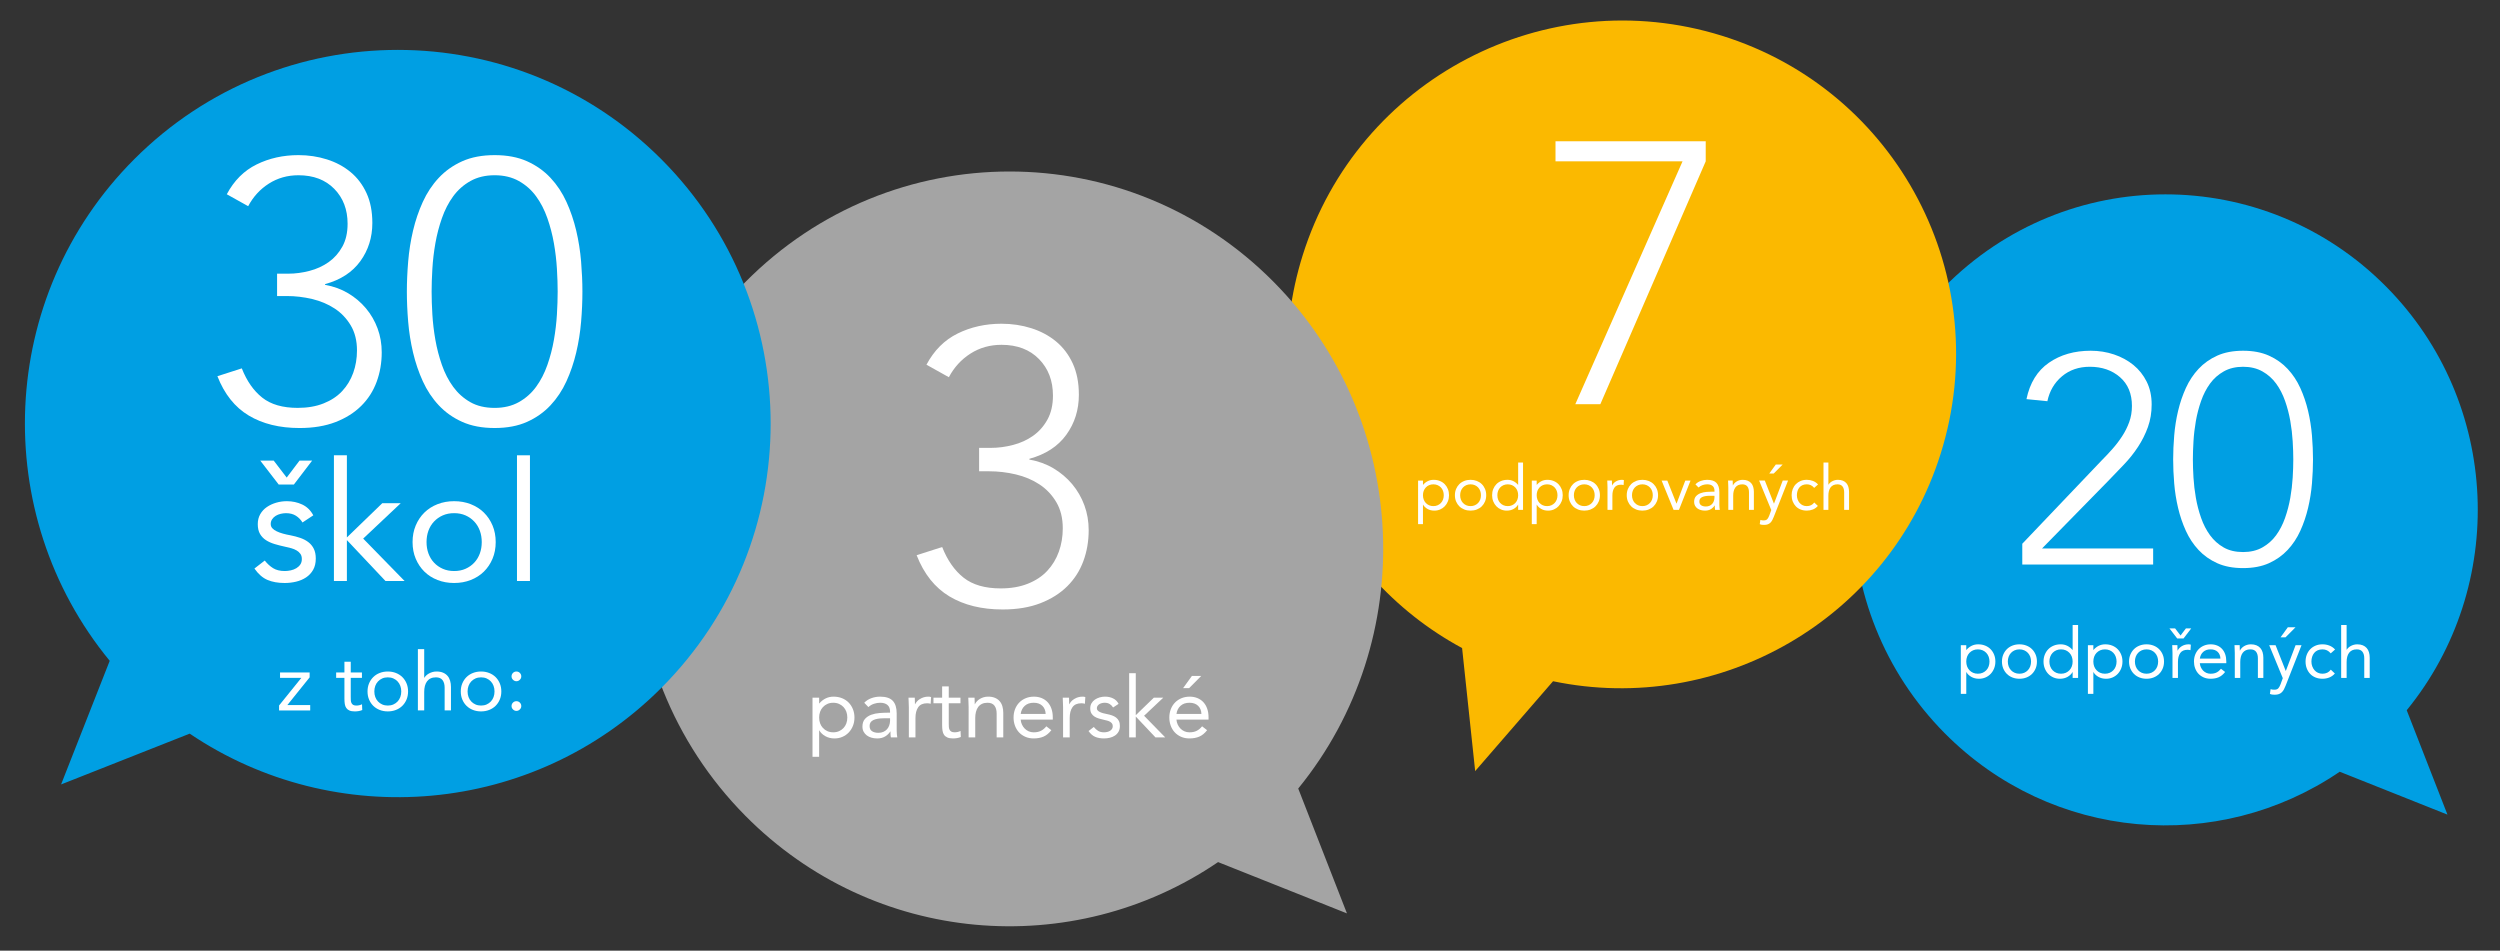
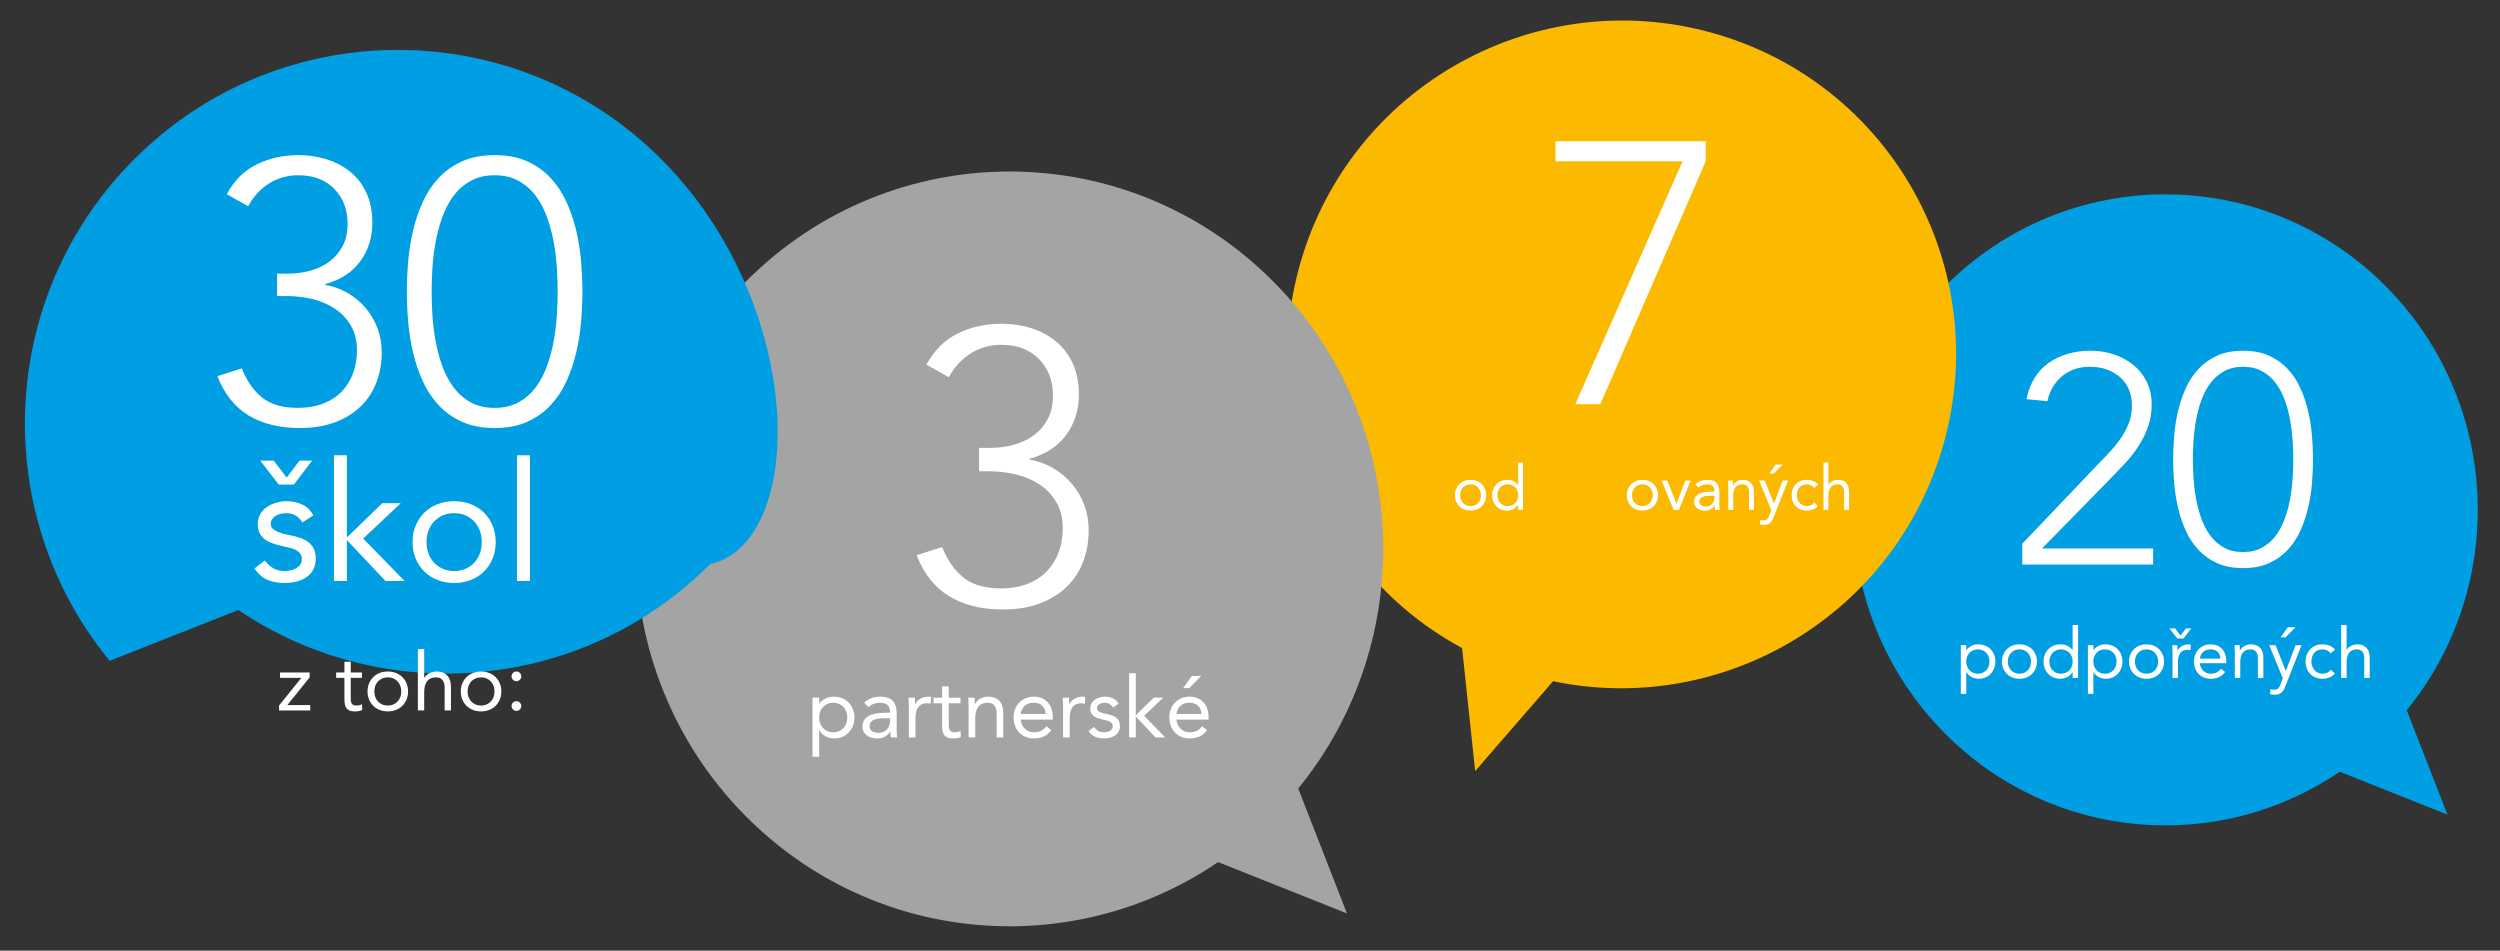
<svg xmlns="http://www.w3.org/2000/svg" version="1.1" id="Vrstva_1" x="0px" y="0px" viewBox="0 0 387 147.167" style="enable-background:new 0 0 387 147.167;" xml:space="preserve">
  <rect x="0" y="0" width="387" height="147.167" fill="#333333" stroke="none" />
  <style type="text/css"> .st0{fill:#009FE3;} .st1{fill:#FBB900;} .st2{fill:#A4A4A4;} .st3{fill:#FFFFFF;} </style>
  <path class="st0" d="M301.01,44.394c18.885-19.076,49.503-19.076,68.387,0 c17.763,17.939,18.814,46.363,3.164,65.55l6.306,16.16l-16.679-6.64 c-18.805,12.802-44.542,10.809-61.178-5.994 C282.125,94.395,282.125,63.468,301.01,44.394" />
  <path class="st1" d="M266.545,5.53c27.269,8.491,42.432,37.46,33.868,64.706 c-8.052,25.626-34.228,40.594-60,35.219l-12.056,13.911l-2.024-19.045 c-21.337-11.5-32.21-36.831-24.668-60.832 C210.229,12.243,239.277-2.961,266.545,5.53" />
  <path class="st2" d="M115.382,43.66c22.588-22.816,59.211-22.816,81.799,0 c21.246,21.458,22.503,55.455,3.784,78.405l7.543,19.329l-19.95-7.942 c-22.493,15.313-53.277,12.929-73.176-7.169 C92.794,103.467,92.794,66.475,115.382,43.66" />
  <g>
    <path class="st3" d="M125.778,107.998h1.025v0.895h0.026 c0.28-0.333,0.607-0.592,0.979-0.776c0.373-0.184,0.782-0.275,1.229-0.275 c0.482,0,0.922,0.081,1.321,0.243c0.398,0.162,0.738,0.388,1.019,0.677 c0.28,0.289,0.5,0.631,0.657,1.025s0.237,0.824,0.237,1.289 c0,0.464-0.079,0.894-0.237,1.288s-0.375,0.736-0.651,1.025 c-0.276,0.289-0.603,0.516-0.979,0.677c-0.377,0.162-0.78,0.244-1.209,0.244 c-0.552,0-1.037-0.121-1.453-0.362c-0.416-0.24-0.721-0.536-0.914-0.887h-0.026 v4.089h-1.025V107.998z M126.803,111.075c0,0.324,0.05,0.624,0.151,0.9 c0.101,0.276,0.248,0.518,0.44,0.723c0.193,0.206,0.423,0.368,0.69,0.486 c0.267,0.119,0.567,0.178,0.9,0.178s0.633-0.059,0.9-0.178 c0.268-0.118,0.498-0.28,0.69-0.486c0.193-0.205,0.34-0.446,0.44-0.723 s0.151-0.576,0.151-0.9s-0.051-0.625-0.151-0.901 c-0.101-0.275-0.248-0.517-0.44-0.723s-0.423-0.368-0.69-0.486 c-0.267-0.118-0.567-0.178-0.9-0.178s-0.633,0.06-0.9,0.178 c-0.268,0.118-0.498,0.28-0.69,0.486s-0.34,0.447-0.44,0.723 C126.853,110.45,126.803,110.751,126.803,111.075z" />
    <path class="st3" d="M133.784,108.787c0.315-0.324,0.69-0.563,1.124-0.717 c0.434-0.153,0.875-0.229,1.321-0.229c0.912,0,1.569,0.215,1.972,0.644 c0.403,0.43,0.605,1.083,0.605,1.959v2.643c0,0.176,0.009,0.357,0.026,0.546 s0.04,0.361,0.066,0.52h-0.986c-0.035-0.14-0.055-0.296-0.059-0.467 s-0.007-0.322-0.007-0.453h-0.026c-0.202,0.315-0.472,0.574-0.809,0.775 c-0.338,0.201-0.743,0.303-1.216,0.303c-0.315,0-0.611-0.04-0.888-0.119 c-0.276-0.078-0.517-0.194-0.723-0.348s-0.37-0.345-0.493-0.572 c-0.123-0.228-0.184-0.491-0.184-0.789c0-0.508,0.131-0.907,0.394-1.196 c0.263-0.289,0.589-0.504,0.979-0.645c0.39-0.14,0.811-0.228,1.262-0.263 c0.452-0.035,0.866-0.053,1.243-0.053h0.395v-0.184 c0-0.447-0.134-0.785-0.401-1.013c-0.267-0.228-0.642-0.342-1.124-0.342 c-0.333,0-0.66,0.055-0.979,0.164c-0.32,0.11-0.603,0.278-0.848,0.507 L133.784,108.787z M136.756,111.193c-0.657,0-1.179,0.092-1.564,0.275 c-0.386,0.185-0.579,0.487-0.579,0.907c0,0.387,0.129,0.66,0.388,0.822 c0.258,0.162,0.581,0.243,0.966,0.243c0.298,0,0.559-0.051,0.782-0.151 s0.41-0.234,0.559-0.4c0.149-0.167,0.263-0.362,0.342-0.586 c0.079-0.223,0.123-0.462,0.132-0.716v-0.395H136.756z" />
    <path class="st3" d="M140.687,109.458c0-0.281-0.009-0.544-0.026-0.789 c-0.018-0.245-0.026-0.469-0.026-0.671h0.973c0,0.167,0.004,0.333,0.013,0.5 c0.009,0.166,0.013,0.337,0.013,0.513h0.026 c0.07-0.149,0.169-0.294,0.296-0.434c0.127-0.141,0.278-0.266,0.454-0.375 s0.373-0.197,0.592-0.263c0.219-0.066,0.456-0.099,0.71-0.099 c0.07,0,0.14,0.004,0.21,0.013c0.07,0.009,0.14,0.026,0.21,0.053 l-0.065,1.038c-0.176-0.052-0.36-0.078-0.552-0.078 c-0.631,0-1.089,0.203-1.374,0.611c-0.285,0.407-0.427,0.966-0.427,1.676v2.998 h-1.025V109.458z" />
    <path class="st3" d="M148.681,108.866h-1.814v3.076c0,0.202,0.004,0.388,0.013,0.559 s0.043,0.32,0.105,0.447s0.153,0.229,0.276,0.303 c0.123,0.074,0.298,0.111,0.526,0.111c0.149,0,0.302-0.018,0.46-0.053 c0.158-0.034,0.307-0.087,0.447-0.157l0.04,0.934 c-0.176,0.078-0.371,0.136-0.585,0.171c-0.215,0.034-0.418,0.053-0.611,0.053 c-0.368,0-0.662-0.049-0.881-0.146c-0.219-0.096-0.39-0.231-0.513-0.407 c-0.123-0.175-0.204-0.392-0.243-0.65s-0.059-0.546-0.059-0.861v-3.379h-1.341 v-0.868h1.341V106.25h1.025v1.748h1.814V108.866z" />
    <path class="st3" d="M149.943,109.458c0-0.281-0.009-0.544-0.026-0.789 c-0.018-0.245-0.026-0.469-0.026-0.671h0.973c0,0.167,0.004,0.333,0.013,0.5 c0.009,0.166,0.013,0.337,0.013,0.513h0.026 c0.07-0.149,0.169-0.294,0.296-0.434c0.127-0.141,0.278-0.266,0.454-0.375 s0.373-0.197,0.592-0.263c0.219-0.066,0.456-0.099,0.71-0.099 c0.403,0,0.751,0.061,1.045,0.184c0.294,0.123,0.537,0.294,0.73,0.513 c0.193,0.22,0.335,0.484,0.427,0.796c0.092,0.311,0.138,0.65,0.138,1.019 v3.8h-1.026v-3.694c0-0.518-0.114-0.925-0.342-1.223s-0.583-0.447-1.065-0.447 c-0.333,0-0.62,0.057-0.861,0.171c-0.241,0.114-0.438,0.276-0.592,0.486 c-0.153,0.211-0.268,0.46-0.342,0.75c-0.075,0.289-0.112,0.608-0.112,0.959v2.998 h-1.025V109.458z" />
    <path class="st3" d="M162.749,113.034c-0.368,0.473-0.771,0.804-1.209,0.992 c-0.438,0.188-0.947,0.283-1.525,0.283c-0.482,0-0.916-0.086-1.302-0.257 s-0.712-0.401-0.979-0.69c-0.267-0.289-0.473-0.631-0.618-1.025 s-0.217-0.815-0.217-1.262c0-0.474,0.079-0.91,0.236-1.309 s0.377-0.74,0.658-1.025c0.28-0.285,0.613-0.507,0.999-0.664 c0.386-0.158,0.806-0.236,1.262-0.236c0.429,0,0.824,0.072,1.183,0.217 s0.668,0.354,0.927,0.631c0.258,0.276,0.458,0.613,0.598,1.013 c0.14,0.398,0.21,0.853,0.21,1.36v0.329h-4.97 c0.018,0.263,0.081,0.515,0.191,0.756c0.109,0.241,0.252,0.451,0.427,0.631 s0.381,0.322,0.618,0.428c0.236,0.104,0.495,0.157,0.775,0.157 c0.447,0,0.824-0.079,1.131-0.236c0.307-0.158,0.583-0.39,0.828-0.697 L162.749,113.034z M161.868,110.522c-0.018-0.525-0.188-0.946-0.513-1.262 c-0.325-0.316-0.771-0.474-1.341-0.474s-1.03,0.157-1.38,0.474 c-0.351,0.315-0.561,0.736-0.631,1.262H161.868z" />
    <path class="st3" d="M164.563,109.458c0-0.281-0.009-0.544-0.026-0.789 c-0.018-0.245-0.026-0.469-0.026-0.671h0.973c0,0.167,0.004,0.333,0.013,0.5 c0.009,0.166,0.013,0.337,0.013,0.513h0.026 c0.07-0.149,0.169-0.294,0.296-0.434c0.127-0.141,0.278-0.266,0.454-0.375 s0.373-0.197,0.592-0.263c0.219-0.066,0.456-0.099,0.71-0.099 c0.07,0,0.14,0.004,0.21,0.013c0.07,0.009,0.14,0.026,0.21,0.053 l-0.065,1.038c-0.176-0.052-0.36-0.078-0.552-0.078 c-0.631,0-1.089,0.203-1.374,0.611c-0.285,0.407-0.427,0.966-0.427,1.676v2.998 h-1.025V109.458z" />
    <path class="st3" d="M169.322,112.534c0.202,0.254,0.423,0.456,0.664,0.604 c0.241,0.149,0.545,0.224,0.914,0.224c0.158,0,0.318-0.018,0.48-0.053 c0.162-0.034,0.309-0.092,0.44-0.171c0.131-0.078,0.237-0.177,0.315-0.296 c0.079-0.118,0.119-0.261,0.119-0.427c0-0.167-0.038-0.303-0.112-0.408 c-0.075-0.104-0.173-0.194-0.296-0.27c-0.123-0.074-0.263-0.133-0.421-0.177 s-0.32-0.083-0.486-0.118c-0.29-0.062-0.565-0.132-0.829-0.211 c-0.263-0.079-0.493-0.182-0.69-0.309s-0.355-0.292-0.474-0.493 c-0.118-0.202-0.177-0.46-0.177-0.775c0-0.299,0.066-0.562,0.197-0.789 c0.131-0.229,0.307-0.416,0.526-0.565c0.219-0.149,0.464-0.263,0.736-0.342 c0.271-0.079,0.552-0.118,0.841-0.118c0.438,0,0.844,0.087,1.216,0.263 c0.373,0.175,0.664,0.46,0.874,0.854l-0.854,0.565 c-0.131-0.219-0.305-0.396-0.519-0.532c-0.215-0.136-0.476-0.204-0.783-0.204 c-0.14,0-0.282,0.018-0.427,0.053c-0.145,0.035-0.274,0.088-0.388,0.157 c-0.114,0.07-0.208,0.16-0.283,0.27c-0.075,0.11-0.112,0.235-0.112,0.375 c0,0.132,0.042,0.243,0.125,0.335c0.083,0.093,0.197,0.174,0.342,0.243 c0.145,0.07,0.311,0.132,0.5,0.185s0.383,0.097,0.585,0.132 c0.271,0.052,0.53,0.12,0.775,0.203c0.246,0.084,0.46,0.195,0.645,0.336 c0.184,0.14,0.329,0.315,0.434,0.525c0.105,0.211,0.158,0.469,0.158,0.775 c0,0.352-0.07,0.649-0.21,0.895c-0.141,0.245-0.327,0.445-0.559,0.599 s-0.495,0.265-0.789,0.335c-0.294,0.07-0.594,0.105-0.901,0.105 c-0.526,0-0.979-0.082-1.361-0.244c-0.381-0.161-0.725-0.462-1.032-0.9 L169.322,112.534z" />
    <path class="st3" d="M174.792,104.212h1.025v6.495l2.8-2.709h1.459l-2.971,2.801 l3.273,3.353h-1.512l-3.05-3.234v3.234H174.792V104.212z" />
    <path class="st3" d="M186.861,113.034c-0.368,0.473-0.771,0.804-1.209,0.992 c-0.438,0.188-0.947,0.283-1.525,0.283c-0.482,0-0.916-0.086-1.302-0.257 s-0.712-0.401-0.979-0.69c-0.267-0.289-0.473-0.631-0.618-1.025 s-0.217-0.815-0.217-1.262c0-0.474,0.079-0.91,0.236-1.309 s0.377-0.74,0.658-1.025c0.28-0.285,0.613-0.507,0.999-0.664 c0.386-0.158,0.806-0.236,1.262-0.236c0.429,0,0.824,0.072,1.183,0.217 s0.668,0.354,0.927,0.631c0.258,0.276,0.458,0.613,0.598,1.013 c0.14,0.398,0.21,0.853,0.21,1.36v0.329h-4.97 c0.018,0.263,0.081,0.515,0.191,0.756c0.109,0.241,0.252,0.451,0.427,0.631 s0.381,0.322,0.618,0.428c0.236,0.104,0.495,0.157,0.775,0.157 c0.447,0,0.824-0.079,1.131-0.236c0.307-0.158,0.583-0.39,0.828-0.697 L186.861,113.034z M185.981,110.522c-0.018-0.525-0.188-0.946-0.513-1.262 c-0.325-0.316-0.771-0.474-1.341-0.474s-1.03,0.157-1.38,0.474 c-0.351,0.315-0.561,0.736-0.631,1.262H185.981z M184.508,104.633h1.446 l-1.88,1.893h-0.933L184.508,104.633z" />
  </g>
  <g>
    <path class="st3" d="M264.045,24.973L247.733,62.568h-3.875l16.601-37.596h-19.667v-3.104 h23.253V24.973z" />
  </g>
  <g>
    <path class="st3" d="M145.848,84.68c0.811,2.055,1.916,3.636,3.314,4.743 c1.399,1.108,3.314,1.662,5.747,1.662c1.581,0,2.979-0.241,4.196-0.725 c1.216-0.484,2.219-1.148,3.01-1.995c0.791-0.846,1.388-1.832,1.794-2.961 c0.405-1.127,0.608-2.336,0.608-3.625c0-1.571-0.334-2.921-1.003-4.049 s-1.541-2.045-2.615-2.75c-1.074-0.704-2.291-1.218-3.648-1.541 c-1.358-0.321-2.727-0.483-4.104-0.483h-1.581v-3.626h1.824 c1.134,0,2.28-0.15,3.436-0.453c1.155-0.302,2.189-0.774,3.101-1.42 c0.912-0.644,1.651-1.48,2.219-2.508c0.567-1.027,0.852-2.266,0.852-3.716 c0-2.297-0.72-4.18-2.159-5.65c-1.439-1.471-3.375-2.206-5.807-2.206 c-1.784,0-3.385,0.453-4.804,1.359c-1.419,0.907-2.534,2.126-3.344,3.656 l-3.466-1.934c1.175-2.215,2.787-3.827,4.834-4.834 c2.046-1.007,4.307-1.511,6.78-1.511c1.621,0,3.162,0.232,4.621,0.694 c1.459,0.464,2.736,1.148,3.831,2.055s1.955,2.045,2.584,3.414 c0.628,1.37,0.942,2.982,0.942,4.835c0,2.337-0.649,4.401-1.946,6.193 c-1.298,1.794-3.203,3.032-5.716,3.717v0.121 c1.377,0.241,2.624,0.694,3.739,1.359c1.115,0.665,2.077,1.48,2.889,2.447 c0.811,0.967,1.438,2.055,1.885,3.264c0.446,1.208,0.669,2.498,0.669,3.867 c0,1.692-0.273,3.284-0.821,4.773c-0.547,1.491-1.378,2.791-2.493,3.898 c-1.115,1.108-2.503,1.984-4.165,2.628c-1.663,0.645-3.609,0.968-5.837,0.968 c-3.244,0-5.99-0.676-8.24-2.024c-2.25-1.35-3.943-3.475-5.077-6.376 L145.848,84.68z" />
  </g>
  <g>
    <path class="st3" d="M313.049,84.171l12.303-12.915c0.555-0.552,1.109-1.142,1.665-1.771 c0.555-0.627,1.056-1.286,1.503-1.976c0.446-0.689,0.81-1.417,1.087-2.184 c0.277-0.766,0.416-1.593,0.416-2.482c0-1.899-0.617-3.385-1.85-4.458 c-1.233-1.072-2.791-1.609-4.672-1.609c-1.695,0-3.13,0.491-4.301,1.472 c-1.172,0.98-1.928,2.268-2.267,3.86l-3.237-0.321 c0.523-2.513,1.68-4.39,3.469-5.631c1.788-1.241,3.946-1.861,6.475-1.861 c1.265,0,2.467,0.191,3.608,0.574c1.14,0.384,2.143,0.928,3.006,1.632 c0.863,0.705,1.55,1.57,2.059,2.597c0.509,1.027,0.763,2.199,0.763,3.517 c0,1.257-0.192,2.421-0.578,3.493c-0.386,1.073-0.895,2.092-1.526,3.057 s-1.357,1.877-2.174,2.734c-0.817,0.858-1.642,1.717-2.475,2.574L316.102,84.906 h17.205v2.482H313.049V84.171z" />
    <path class="st3" d="M336.405,71.117c0-1.164,0.054-2.396,0.162-3.7 c0.107-1.302,0.308-2.573,0.602-3.814c0.293-1.241,0.693-2.42,1.202-3.539 c0.509-1.118,1.164-2.106,1.966-2.965c0.802-0.857,1.765-1.54,2.891-2.046 c1.125-0.505,2.459-0.758,4.001-0.758c1.541,0,2.875,0.253,4.001,0.758 c1.125,0.506,2.088,1.188,2.891,2.046c0.801,0.858,1.457,1.847,1.966,2.965 c0.508,1.119,0.908,2.298,1.202,3.539c0.293,1.241,0.493,2.513,0.602,3.814 c0.107,1.304,0.161,2.536,0.161,3.7c0,1.195-0.054,2.437-0.161,3.724 c-0.108,1.287-0.309,2.551-0.602,3.792c-0.294,1.241-0.694,2.421-1.202,3.539 c-0.509,1.119-1.165,2.107-1.966,2.965c-0.803,0.858-1.766,1.539-2.891,2.045 c-1.126,0.506-2.46,0.759-4.001,0.759c-1.542,0-2.876-0.253-4.001-0.759 c-1.126-0.506-2.089-1.187-2.891-2.045c-0.802-0.857-1.457-1.846-1.966-2.965 c-0.509-1.118-0.909-2.298-1.202-3.539c-0.294-1.241-0.494-2.505-0.602-3.792 C336.459,73.554,336.405,72.312,336.405,71.117z M339.458,71.117 c0,0.858,0.03,1.801,0.093,2.827c0.062,1.027,0.185,2.068,0.37,3.125 c0.185,1.058,0.454,2.092,0.81,3.104c0.354,1.011,0.816,1.907,1.387,2.688 s1.272,1.41,2.104,1.885c0.833,0.476,1.835,0.712,3.007,0.712 c1.141,0,2.135-0.236,2.983-0.712c0.848-0.475,1.557-1.104,2.127-1.885 s1.033-1.678,1.388-2.688c0.354-1.012,0.624-2.046,0.81-3.104 c0.185-1.057,0.308-2.098,0.37-3.125c0.062-1.026,0.093-1.969,0.093-2.827 c0-0.827-0.031-1.762-0.093-2.804c-0.062-1.041-0.186-2.091-0.37-3.148 c-0.186-1.057-0.455-2.091-0.81-3.103c-0.354-1.011-0.817-1.907-1.388-2.688 s-1.279-1.409-2.127-1.885c-0.849-0.475-1.843-0.713-2.983-0.713 c-1.142,0-2.136,0.238-2.983,0.713c-0.849,0.476-1.558,1.104-2.128,1.885 s-1.033,1.678-1.387,2.688c-0.355,1.012-0.625,2.046-0.81,3.103 c-0.186,1.058-0.309,2.107-0.37,3.148 C339.488,69.355,339.458,70.29,339.458,71.117z" />
  </g>
  <g>
    <path class="st3" d="M303.533,99.872h0.845v0.737h0.021 c0.231-0.274,0.5-0.487,0.807-0.64c0.308-0.151,0.645-0.228,1.014-0.228 c0.396,0,0.76,0.067,1.088,0.201c0.329,0.133,0.608,0.319,0.84,0.558 s0.412,0.52,0.542,0.845s0.195,0.679,0.195,1.062s-0.065,0.737-0.195,1.062 c-0.13,0.325-0.309,0.607-0.536,0.846s-0.497,0.424-0.808,0.558 s-0.643,0.2-0.996,0.2c-0.455,0-0.854-0.1-1.197-0.298 s-0.594-0.442-0.753-0.731h-0.021v3.369h-0.845V99.872z M304.378,102.407 c0,0.268,0.041,0.515,0.124,0.742s0.204,0.427,0.363,0.596 c0.159,0.17,0.349,0.304,0.568,0.401c0.221,0.097,0.468,0.146,0.742,0.146 s0.521-0.049,0.742-0.146c0.221-0.098,0.41-0.231,0.568-0.401 c0.159-0.169,0.28-0.368,0.363-0.596s0.125-0.475,0.125-0.742 c0-0.267-0.042-0.515-0.125-0.742s-0.204-0.426-0.363-0.596 c-0.158-0.169-0.348-0.303-0.568-0.4s-0.468-0.146-0.742-0.146 s-0.521,0.049-0.742,0.146c-0.22,0.098-0.409,0.231-0.568,0.4 c-0.159,0.17-0.28,0.368-0.363,0.596S304.378,102.141,304.378,102.407z" />
    <path class="st3" d="M309.902,102.407c0-0.396,0.069-0.758,0.206-1.083 c0.138-0.325,0.325-0.604,0.563-0.84c0.238-0.234,0.523-0.417,0.855-0.547 s0.693-0.195,1.084-0.195c0.39,0,0.751,0.065,1.083,0.195 s0.617,0.312,0.855,0.547c0.238,0.235,0.427,0.515,0.563,0.84 c0.138,0.325,0.206,0.687,0.206,1.083c0,0.397-0.068,0.759-0.206,1.084 c-0.137,0.324-0.325,0.604-0.563,0.839c-0.238,0.235-0.523,0.417-0.855,0.547 c-0.332,0.131-0.693,0.195-1.083,0.195c-0.391,0-0.752-0.064-1.084-0.195 c-0.332-0.13-0.617-0.312-0.855-0.547c-0.238-0.234-0.426-0.515-0.563-0.839 C309.971,103.166,309.902,102.805,309.902,102.407z M310.812,102.407 c0,0.268,0.042,0.515,0.125,0.742s0.204,0.427,0.362,0.596 c0.159,0.17,0.349,0.304,0.569,0.401c0.22,0.097,0.468,0.146,0.742,0.146 s0.521-0.049,0.742-0.146c0.22-0.098,0.409-0.231,0.568-0.401 c0.158-0.169,0.279-0.368,0.363-0.596c0.082-0.228,0.124-0.475,0.124-0.742 c0-0.267-0.042-0.515-0.124-0.742c-0.084-0.228-0.205-0.426-0.363-0.596 c-0.159-0.169-0.349-0.303-0.568-0.4c-0.221-0.098-0.468-0.146-0.742-0.146 s-0.522,0.049-0.742,0.146c-0.221,0.098-0.41,0.231-0.569,0.4 c-0.158,0.17-0.279,0.368-0.362,0.596S310.812,102.141,310.812,102.407z" />
    <path class="st3" d="M320.843,104.043h-0.021c-0.159,0.289-0.41,0.533-0.753,0.731 s-0.742,0.298-1.197,0.298c-0.354,0-0.687-0.066-0.996-0.2 c-0.311-0.134-0.58-0.319-0.808-0.558s-0.406-0.521-0.536-0.846 c-0.13-0.324-0.195-0.679-0.195-1.062s0.065-0.736,0.195-1.062 s0.311-0.606,0.542-0.845c0.23-0.238,0.511-0.425,0.839-0.558 c0.329-0.134,0.691-0.201,1.089-0.201c0.368,0,0.706,0.076,1.013,0.228 c0.308,0.152,0.576,0.365,0.808,0.64h0.021v-3.856h0.845v8.189h-0.845V104.043z M320.843,102.407c0-0.267-0.042-0.515-0.124-0.742 c-0.084-0.228-0.205-0.426-0.363-0.596c-0.159-0.169-0.349-0.303-0.568-0.4 c-0.221-0.098-0.468-0.146-0.742-0.146s-0.522,0.049-0.742,0.146 c-0.221,0.098-0.41,0.231-0.569,0.4c-0.158,0.17-0.279,0.368-0.362,0.596 s-0.125,0.476-0.125,0.742c0,0.268,0.042,0.515,0.125,0.742s0.204,0.427,0.362,0.596 c0.159,0.17,0.349,0.304,0.569,0.401c0.22,0.097,0.468,0.146,0.742,0.146 s0.521-0.049,0.742-0.146c0.22-0.098,0.409-0.231,0.568-0.401 c0.158-0.169,0.279-0.368,0.363-0.596 C320.801,102.922,320.843,102.675,320.843,102.407z" />
    <path class="st3" d="M323.206,99.872h0.845v0.737h0.021c0.231-0.274,0.5-0.487,0.807-0.64 c0.308-0.151,0.645-0.228,1.014-0.228c0.396,0,0.76,0.067,1.088,0.201 c0.329,0.133,0.608,0.319,0.84,0.558s0.412,0.52,0.542,0.845 s0.195,0.679,0.195,1.062s-0.065,0.737-0.195,1.062 c-0.13,0.325-0.309,0.607-0.536,0.846s-0.497,0.424-0.808,0.558 s-0.643,0.2-0.996,0.2c-0.455,0-0.854-0.1-1.197-0.298 s-0.594-0.442-0.753-0.731h-0.021v3.369h-0.845V99.872z M324.05,102.407 c0,0.268,0.041,0.515,0.124,0.742s0.204,0.427,0.363,0.596 c0.159,0.17,0.349,0.304,0.568,0.401c0.221,0.097,0.468,0.146,0.742,0.146 s0.521-0.049,0.742-0.146c0.221-0.098,0.41-0.231,0.568-0.401 c0.159-0.169,0.28-0.368,0.363-0.596s0.125-0.475,0.125-0.742 c0-0.267-0.042-0.515-0.125-0.742s-0.204-0.426-0.363-0.596 c-0.158-0.169-0.348-0.303-0.568-0.4s-0.468-0.146-0.742-0.146 s-0.521,0.049-0.742,0.146c-0.22,0.098-0.409,0.231-0.568,0.4 c-0.159,0.17-0.28,0.368-0.363,0.596S324.05,102.141,324.05,102.407z" />
    <path class="st3" d="M329.575,102.407c0-0.396,0.069-0.758,0.206-1.083 c0.138-0.325,0.325-0.604,0.563-0.84c0.238-0.234,0.523-0.417,0.855-0.547 s0.693-0.195,1.084-0.195c0.39,0,0.751,0.065,1.083,0.195 s0.617,0.312,0.855,0.547c0.238,0.235,0.427,0.515,0.563,0.84 c0.138,0.325,0.206,0.687,0.206,1.083c0,0.397-0.068,0.759-0.206,1.084 c-0.137,0.324-0.325,0.604-0.563,0.839c-0.238,0.235-0.523,0.417-0.855,0.547 c-0.332,0.131-0.693,0.195-1.083,0.195c-0.391,0-0.752-0.064-1.084-0.195 c-0.332-0.13-0.617-0.312-0.855-0.547c-0.238-0.234-0.426-0.515-0.563-0.839 C329.644,103.166,329.575,102.805,329.575,102.407z M330.485,102.407 c0,0.268,0.042,0.515,0.125,0.742s0.204,0.427,0.362,0.596 c0.159,0.17,0.349,0.304,0.569,0.401c0.22,0.097,0.468,0.146,0.742,0.146 s0.521-0.049,0.742-0.146c0.22-0.098,0.409-0.231,0.568-0.401 c0.158-0.169,0.279-0.368,0.363-0.596c0.082-0.228,0.124-0.475,0.124-0.742 c0-0.267-0.042-0.515-0.124-0.742c-0.084-0.228-0.205-0.426-0.363-0.596 c-0.159-0.169-0.349-0.303-0.568-0.4c-0.221-0.098-0.468-0.146-0.742-0.146 s-0.522,0.049-0.742,0.146c-0.221,0.098-0.41,0.231-0.569,0.4 c-0.158,0.17-0.279,0.368-0.362,0.596S330.485,102.141,330.485,102.407z" />
    <path class="st3" d="M338.014,98.832h-0.986l-1.202-1.56h0.877l0.846,1.105l0.834-1.105 h0.823L338.014,98.832z M336.302,101.075c0-0.231-0.008-0.448-0.021-0.65 c-0.015-0.202-0.021-0.386-0.021-0.553h0.801c0,0.138,0.004,0.275,0.011,0.412 c0.008,0.138,0.012,0.278,0.012,0.423h0.021 c0.058-0.123,0.139-0.242,0.243-0.357c0.104-0.116,0.229-0.219,0.374-0.31 c0.145-0.09,0.307-0.162,0.487-0.216c0.181-0.055,0.376-0.082,0.585-0.082 c0.058,0,0.116,0.004,0.174,0.011c0.058,0.008,0.115,0.022,0.173,0.044 l-0.054,0.855c-0.145-0.043-0.297-0.064-0.455-0.064 c-0.521,0-0.897,0.168-1.132,0.503c-0.235,0.336-0.353,0.797-0.353,1.382v2.47 h-0.845V101.075z" />
    <path class="st3" d="M344.449,104.021c-0.304,0.39-0.636,0.663-0.997,0.818 s-0.779,0.232-1.257,0.232c-0.396,0-0.754-0.07-1.072-0.211 c-0.317-0.141-0.587-0.331-0.807-0.569c-0.221-0.238-0.391-0.52-0.51-0.845 s-0.179-0.672-0.179-1.04c0-0.39,0.065-0.749,0.195-1.078 c0.13-0.328,0.311-0.609,0.542-0.845c0.23-0.234,0.505-0.417,0.823-0.547 c0.317-0.13,0.664-0.195,1.04-0.195c0.354,0,0.679,0.06,0.975,0.179 s0.551,0.293,0.764,0.521s0.378,0.506,0.493,0.834 c0.115,0.329,0.173,0.702,0.173,1.121v0.271h-4.095 c0.015,0.217,0.066,0.425,0.157,0.623c0.09,0.199,0.208,0.372,0.353,0.521 c0.144,0.147,0.313,0.266,0.509,0.352c0.195,0.087,0.408,0.13,0.639,0.13 c0.369,0,0.679-0.064,0.932-0.194s0.48-0.321,0.683-0.574L344.449,104.021z M343.723,101.952c-0.015-0.433-0.156-0.779-0.423-1.04 c-0.268-0.26-0.636-0.39-1.105-0.39c-0.469,0-0.849,0.13-1.137,0.39 c-0.289,0.261-0.463,0.607-0.521,1.04H343.723z" />
    <path class="st3" d="M345.944,101.075c0-0.231-0.008-0.448-0.021-0.65 c-0.015-0.202-0.021-0.386-0.021-0.553h0.801c0,0.138,0.004,0.275,0.011,0.412 c0.008,0.138,0.012,0.278,0.012,0.423h0.021 c0.058-0.123,0.139-0.242,0.243-0.357c0.104-0.116,0.229-0.219,0.374-0.31 c0.145-0.09,0.307-0.162,0.487-0.216c0.181-0.055,0.376-0.082,0.585-0.082 c0.332,0,0.619,0.051,0.861,0.152c0.242,0.101,0.442,0.241,0.602,0.422 c0.158,0.181,0.276,0.399,0.352,0.655c0.076,0.257,0.114,0.536,0.114,0.84 v3.131h-0.845v-3.044c0-0.426-0.095-0.762-0.282-1.008 c-0.188-0.245-0.48-0.368-0.877-0.368c-0.274,0-0.512,0.047-0.71,0.141 s-0.361,0.228-0.487,0.401c-0.127,0.173-0.221,0.379-0.282,0.617 c-0.061,0.238-0.092,0.502-0.092,0.791v2.47h-0.845V101.075z" />
    <path class="st3" d="M353.831,106.102c-0.087,0.217-0.175,0.413-0.266,0.591 c-0.09,0.177-0.198,0.328-0.325,0.454c-0.126,0.127-0.277,0.225-0.455,0.293 c-0.177,0.068-0.392,0.103-0.645,0.103c-0.122,0-0.251-0.007-0.384-0.021 c-0.134-0.015-0.259-0.051-0.374-0.108l0.108-0.736 c0.087,0.036,0.177,0.06,0.271,0.07s0.202,0.017,0.325,0.017 c0.274,0,0.477-0.076,0.606-0.228c0.13-0.152,0.242-0.354,0.336-0.607 l0.347-0.953l-2.102-5.103h0.985l1.571,3.977h0.021l1.506-3.977h0.921 L353.831,106.102z M354.156,97.1h1.191l-1.549,1.56h-0.77L354.156,97.1z" />
    <path class="st3" d="M360.797,101.14c-0.181-0.217-0.376-0.373-0.585-0.471 c-0.21-0.098-0.44-0.146-0.693-0.146c-0.282,0-0.531,0.049-0.748,0.146 c-0.216,0.098-0.395,0.232-0.536,0.406c-0.141,0.173-0.247,0.373-0.319,0.601 s-0.108,0.472-0.108,0.731s0.042,0.504,0.125,0.731s0.198,0.428,0.347,0.602 c0.147,0.173,0.326,0.309,0.536,0.406c0.209,0.097,0.444,0.146,0.704,0.146 c0.556,0,0.985-0.209,1.289-0.628l0.628,0.596 c-0.245,0.282-0.534,0.487-0.866,0.617c-0.332,0.131-0.683,0.195-1.051,0.195 c-0.39,0-0.748-0.064-1.072-0.195c-0.325-0.13-0.602-0.313-0.829-0.552 s-0.404-0.521-0.53-0.846c-0.127-0.324-0.19-0.682-0.19-1.072 c0-0.383,0.063-0.736,0.19-1.062c0.126-0.325,0.305-0.606,0.536-0.845 c0.23-0.238,0.507-0.425,0.828-0.558c0.321-0.134,0.678-0.201,1.067-0.201 c0.375,0,0.731,0.065,1.067,0.195c0.335,0.13,0.63,0.332,0.883,0.606 L360.797,101.14z" />
    <path class="st3" d="M362.411,96.753h0.845v3.823h0.021 c0.058-0.101,0.138-0.2,0.238-0.298c0.102-0.097,0.223-0.186,0.363-0.265 c0.141-0.08,0.298-0.145,0.472-0.195c0.173-0.051,0.357-0.076,0.552-0.076 c0.332,0,0.619,0.051,0.861,0.152c0.242,0.101,0.442,0.241,0.602,0.422 c0.158,0.181,0.276,0.399,0.352,0.655c0.076,0.257,0.114,0.536,0.114,0.84 v3.131h-0.845v-3.044c0-0.426-0.095-0.762-0.282-1.008 c-0.188-0.245-0.48-0.368-0.877-0.368c-0.274,0-0.512,0.047-0.71,0.141 s-0.361,0.228-0.487,0.401c-0.127,0.173-0.221,0.379-0.282,0.617 c-0.061,0.238-0.092,0.502-0.092,0.791v2.47h-0.845V96.753z" />
  </g>
  <g>
-     <path class="st3" d="M219.519,74.392h0.756v0.659h0.02 c0.207-0.245,0.447-0.436,0.722-0.571c0.274-0.136,0.577-0.204,0.906-0.204 c0.355,0,0.68,0.06,0.975,0.18c0.294,0.119,0.544,0.286,0.751,0.499 s0.369,0.466,0.485,0.756c0.116,0.291,0.174,0.607,0.174,0.95 s-0.058,0.659-0.174,0.95s-0.276,0.543-0.48,0.756 c-0.204,0.214-0.444,0.38-0.722,0.499c-0.278,0.12-0.575,0.18-0.892,0.18 c-0.407,0-0.765-0.089-1.071-0.267c-0.307-0.178-0.532-0.396-0.674-0.654h-0.02 v3.015h-0.756V74.392z M220.275,76.66c0,0.239,0.037,0.461,0.112,0.664 c0.074,0.204,0.182,0.382,0.325,0.533c0.142,0.152,0.312,0.271,0.509,0.358 c0.197,0.088,0.418,0.131,0.664,0.131s0.467-0.043,0.664-0.131 c0.197-0.087,0.367-0.206,0.509-0.358c0.142-0.151,0.25-0.329,0.325-0.533 c0.074-0.203,0.112-0.425,0.112-0.664s-0.038-0.46-0.112-0.664 c-0.074-0.203-0.183-0.381-0.325-0.533c-0.142-0.151-0.312-0.271-0.509-0.358 c-0.197-0.087-0.418-0.131-0.664-0.131s-0.467,0.044-0.664,0.131 s-0.367,0.207-0.509,0.358c-0.143,0.152-0.25,0.33-0.325,0.533 C220.312,76.2,220.275,76.421,220.275,76.66z" />
    <path class="st3" d="M225.219,76.66c0-0.355,0.062-0.679,0.184-0.97 c0.123-0.29,0.291-0.541,0.504-0.751c0.213-0.21,0.468-0.373,0.766-0.489 s0.621-0.175,0.969-0.175c0.349,0,0.672,0.059,0.97,0.175 c0.297,0.116,0.552,0.279,0.766,0.489s0.381,0.461,0.504,0.751 c0.123,0.291,0.184,0.614,0.184,0.97s-0.062,0.679-0.184,0.97 c-0.123,0.291-0.291,0.541-0.504,0.751s-0.469,0.373-0.766,0.489 c-0.297,0.117-0.621,0.175-0.97,0.175c-0.349,0-0.672-0.058-0.969-0.175 c-0.297-0.116-0.553-0.279-0.766-0.489c-0.213-0.21-0.381-0.46-0.504-0.751 C225.28,77.339,225.219,77.016,225.219,76.66z M226.033,76.66 c0,0.239,0.037,0.461,0.111,0.664c0.074,0.204,0.183,0.382,0.325,0.533 c0.142,0.152,0.312,0.271,0.509,0.358c0.197,0.088,0.418,0.131,0.664,0.131 s0.467-0.043,0.664-0.131c0.197-0.087,0.367-0.206,0.509-0.358 c0.142-0.151,0.25-0.329,0.325-0.533c0.074-0.203,0.111-0.425,0.111-0.664 s-0.037-0.46-0.111-0.664c-0.075-0.203-0.183-0.381-0.325-0.533 c-0.143-0.151-0.312-0.271-0.509-0.358s-0.418-0.131-0.664-0.131 s-0.467,0.044-0.664,0.131c-0.197,0.087-0.367,0.207-0.509,0.358 c-0.142,0.152-0.25,0.33-0.325,0.533 C226.07,76.2,226.033,76.421,226.033,76.66z" />
    <path class="st3" d="M235.01,78.124h-0.02c-0.142,0.259-0.367,0.477-0.673,0.654 c-0.307,0.178-0.664,0.267-1.071,0.267c-0.317,0-0.614-0.06-0.892-0.18 c-0.278-0.119-0.519-0.285-0.722-0.499c-0.204-0.213-0.363-0.465-0.48-0.756 c-0.116-0.291-0.174-0.607-0.174-0.95s0.058-0.659,0.174-0.95 c0.117-0.29,0.278-0.543,0.485-0.756s0.457-0.38,0.751-0.499 c0.294-0.12,0.619-0.18,0.974-0.18c0.33,0,0.632,0.068,0.906,0.204 c0.275,0.136,0.516,0.326,0.722,0.571h0.02v-3.451h0.756v7.329h-0.756V78.124z M235.01,76.66c0-0.239-0.037-0.46-0.111-0.664 c-0.075-0.203-0.183-0.381-0.325-0.533c-0.143-0.151-0.312-0.271-0.509-0.358 s-0.418-0.131-0.664-0.131s-0.467,0.044-0.664,0.131 c-0.197,0.087-0.367,0.207-0.509,0.358c-0.142,0.152-0.25,0.33-0.325,0.533 c-0.074,0.204-0.111,0.425-0.111,0.664s0.037,0.461,0.111,0.664 c0.074,0.204,0.183,0.382,0.325,0.533c0.142,0.152,0.312,0.271,0.509,0.358 c0.197,0.088,0.418,0.131,0.664,0.131s0.467-0.043,0.664-0.131 c0.197-0.087,0.367-0.206,0.509-0.358c0.142-0.151,0.25-0.329,0.325-0.533 C234.973,77.121,235.01,76.899,235.01,76.66z" />
-     <path class="st3" d="M237.123,74.392h0.756v0.659h0.02 c0.207-0.245,0.447-0.436,0.722-0.571c0.274-0.136,0.577-0.204,0.906-0.204 c0.355,0,0.68,0.06,0.975,0.18c0.294,0.119,0.544,0.286,0.751,0.499 s0.369,0.466,0.485,0.756c0.116,0.291,0.174,0.607,0.174,0.95 s-0.058,0.659-0.174,0.95s-0.276,0.543-0.48,0.756 c-0.204,0.214-0.444,0.38-0.722,0.499c-0.278,0.12-0.575,0.18-0.892,0.18 c-0.407,0-0.765-0.089-1.071-0.267c-0.307-0.178-0.532-0.396-0.674-0.654h-0.02 v3.015h-0.756V74.392z M237.879,76.66c0,0.239,0.037,0.461,0.112,0.664 c0.074,0.204,0.182,0.382,0.325,0.533c0.142,0.152,0.312,0.271,0.509,0.358 c0.197,0.088,0.418,0.131,0.664,0.131s0.467-0.043,0.664-0.131 c0.197-0.087,0.367-0.206,0.509-0.358c0.142-0.151,0.25-0.329,0.325-0.533 c0.074-0.203,0.112-0.425,0.112-0.664s-0.038-0.46-0.112-0.664 c-0.074-0.203-0.183-0.381-0.325-0.533c-0.142-0.151-0.312-0.271-0.509-0.358 c-0.197-0.087-0.418-0.131-0.664-0.131s-0.467,0.044-0.664,0.131 s-0.367,0.207-0.509,0.358c-0.143,0.152-0.25,0.33-0.325,0.533 C237.916,76.2,237.879,76.421,237.879,76.66z" />
-     <path class="st3" d="M242.823,76.66c0-0.355,0.062-0.679,0.184-0.97 c0.123-0.29,0.291-0.541,0.504-0.751c0.213-0.21,0.468-0.373,0.766-0.489 s0.621-0.175,0.969-0.175c0.349,0,0.672,0.059,0.97,0.175 c0.297,0.116,0.552,0.279,0.766,0.489s0.381,0.461,0.504,0.751 c0.123,0.291,0.184,0.614,0.184,0.97s-0.062,0.679-0.184,0.97 c-0.123,0.291-0.291,0.541-0.504,0.751s-0.469,0.373-0.766,0.489 c-0.297,0.117-0.621,0.175-0.97,0.175c-0.349,0-0.672-0.058-0.969-0.175 c-0.297-0.116-0.553-0.279-0.766-0.489c-0.213-0.21-0.381-0.46-0.504-0.751 C242.884,77.339,242.823,77.016,242.823,76.66z M243.637,76.66 c0,0.239,0.037,0.461,0.111,0.664c0.074,0.204,0.183,0.382,0.325,0.533 c0.142,0.152,0.312,0.271,0.509,0.358c0.197,0.088,0.418,0.131,0.664,0.131 s0.467-0.043,0.664-0.131c0.197-0.087,0.367-0.206,0.509-0.358 c0.142-0.151,0.25-0.329,0.325-0.533c0.074-0.203,0.111-0.425,0.111-0.664 s-0.037-0.46-0.111-0.664c-0.075-0.203-0.183-0.381-0.325-0.533 c-0.143-0.151-0.312-0.271-0.509-0.358s-0.418-0.131-0.664-0.131 s-0.467,0.044-0.664,0.131c-0.197,0.087-0.367,0.207-0.509,0.358 c-0.142,0.152-0.25,0.33-0.325,0.533 C243.674,76.2,243.637,76.421,243.637,76.66z" />
-     <path class="st3" d="M248.843,75.468c0-0.207-0.006-0.4-0.02-0.581 c-0.013-0.182-0.019-0.346-0.019-0.495h0.717c0,0.123,0.003,0.246,0.01,0.369 c0.006,0.122,0.01,0.248,0.01,0.378h0.019 c0.052-0.11,0.125-0.217,0.218-0.32s0.205-0.195,0.334-0.276 c0.129-0.08,0.274-0.146,0.436-0.193c0.162-0.049,0.336-0.073,0.523-0.073 c0.052,0,0.104,0.004,0.155,0.01c0.052,0.007,0.104,0.02,0.155,0.039 l-0.049,0.766c-0.129-0.039-0.265-0.059-0.407-0.059 c-0.465,0-0.803,0.15-1.013,0.451s-0.315,0.713-0.315,1.236v2.21h-0.756V75.468z " />
    <path class="st3" d="M251.819,76.66c0-0.355,0.062-0.679,0.184-0.97 c0.123-0.29,0.291-0.541,0.504-0.751c0.213-0.21,0.469-0.373,0.766-0.489 c0.298-0.116,0.621-0.175,0.97-0.175s0.672,0.059,0.969,0.175 s0.553,0.279,0.766,0.489c0.213,0.21,0.381,0.461,0.504,0.751 c0.123,0.291,0.186,0.614,0.186,0.97s-0.062,0.679-0.186,0.97 s-0.291,0.541-0.504,0.751c-0.213,0.21-0.469,0.373-0.766,0.489 c-0.297,0.117-0.62,0.175-0.969,0.175s-0.672-0.058-0.97-0.175 c-0.297-0.116-0.553-0.279-0.766-0.489c-0.213-0.21-0.381-0.46-0.504-0.751 C251.881,77.339,251.819,77.016,251.819,76.66z M252.633,76.66 c0,0.239,0.037,0.461,0.111,0.664c0.074,0.204,0.183,0.382,0.325,0.533 c0.142,0.152,0.312,0.271,0.509,0.358c0.197,0.088,0.418,0.131,0.664,0.131 c0.245,0,0.467-0.043,0.664-0.131c0.197-0.087,0.366-0.206,0.508-0.358 c0.143-0.151,0.252-0.329,0.326-0.533c0.074-0.203,0.111-0.425,0.111-0.664 s-0.037-0.46-0.111-0.664c-0.074-0.203-0.184-0.381-0.326-0.533 c-0.142-0.151-0.311-0.271-0.508-0.358s-0.419-0.131-0.664-0.131 c-0.246,0-0.467,0.044-0.664,0.131s-0.367,0.207-0.509,0.358 c-0.143,0.152-0.251,0.33-0.325,0.533 C252.671,76.2,252.633,76.421,252.633,76.66z" />
    <path class="st3" d="M259.903,78.929h-0.834l-1.852-4.537h0.883l1.415,3.558h0.02 l1.348-3.558h0.813L259.903,78.929z" />
    <path class="st3" d="M262.453,74.974c0.232-0.239,0.509-0.415,0.829-0.528 c0.319-0.113,0.645-0.17,0.974-0.17c0.673,0,1.157,0.158,1.454,0.476 c0.298,0.316,0.446,0.798,0.446,1.444v1.948c0,0.129,0.007,0.264,0.02,0.402 s0.029,0.267,0.048,0.383h-0.727c-0.026-0.104-0.04-0.218-0.044-0.344 c-0.003-0.126-0.005-0.238-0.005-0.335h-0.02 c-0.148,0.232-0.347,0.424-0.596,0.572s-0.548,0.223-0.896,0.223 c-0.232,0-0.451-0.029-0.654-0.087c-0.204-0.059-0.382-0.144-0.533-0.257 c-0.152-0.113-0.273-0.254-0.363-0.422c-0.091-0.168-0.136-0.362-0.136-0.582 c0-0.374,0.097-0.669,0.29-0.882c0.194-0.213,0.435-0.371,0.723-0.475 c0.287-0.104,0.598-0.168,0.931-0.194c0.333-0.025,0.638-0.039,0.916-0.039 h0.291v-0.136c0-0.329-0.099-0.578-0.296-0.746s-0.474-0.252-0.829-0.252 c-0.245,0-0.486,0.04-0.722,0.121c-0.236,0.081-0.444,0.205-0.626,0.373 L262.453,74.974z M264.643,76.748c-0.484,0-0.869,0.067-1.153,0.203 s-0.427,0.358-0.427,0.669c0,0.284,0.096,0.486,0.286,0.605 c0.19,0.12,0.429,0.18,0.713,0.18c0.22,0,0.412-0.037,0.576-0.111 c0.165-0.074,0.303-0.173,0.412-0.296c0.11-0.123,0.194-0.267,0.252-0.432 c0.059-0.164,0.091-0.341,0.098-0.528v-0.29H264.643z" />
    <path class="st3" d="M267.543,75.468c0-0.207-0.007-0.4-0.02-0.581 c-0.014-0.182-0.02-0.346-0.02-0.495h0.717c0,0.123,0.004,0.246,0.01,0.369 c0.007,0.122,0.01,0.248,0.01,0.378h0.02 c0.052-0.11,0.124-0.217,0.218-0.32s0.206-0.195,0.335-0.276 c0.129-0.08,0.274-0.146,0.437-0.193c0.161-0.049,0.336-0.073,0.523-0.073 c0.297,0,0.554,0.046,0.771,0.136c0.217,0.091,0.396,0.217,0.538,0.378 c0.142,0.162,0.247,0.357,0.314,0.587c0.068,0.229,0.103,0.479,0.103,0.751 v2.802h-0.757v-2.724c0-0.382-0.084-0.683-0.252-0.902 c-0.168-0.219-0.43-0.329-0.785-0.329c-0.245,0-0.457,0.042-0.635,0.126 s-0.323,0.203-0.437,0.358s-0.197,0.34-0.252,0.553s-0.082,0.449-0.082,0.708 v2.21h-0.756V75.468z" />
    <path class="st3" d="M274.599,79.966c-0.077,0.194-0.157,0.37-0.237,0.528 c-0.081,0.158-0.178,0.294-0.291,0.407s-0.249,0.2-0.407,0.262 s-0.351,0.092-0.577,0.092c-0.109,0-0.225-0.006-0.344-0.019 c-0.12-0.014-0.231-0.046-0.334-0.098l0.097-0.659 c0.077,0.032,0.158,0.054,0.242,0.063s0.181,0.015,0.291,0.015 c0.245,0,0.427-0.068,0.543-0.204s0.216-0.316,0.3-0.543l0.311-0.853 l-1.881-4.566h0.883l1.405,3.558h0.02l1.348-3.558h0.823L274.599,79.966z M274.89,71.91h1.066l-1.387,1.396h-0.688L274.89,71.91z" />
    <path class="st3" d="M280.833,75.526c-0.161-0.194-0.336-0.335-0.523-0.422 s-0.395-0.131-0.62-0.131c-0.252,0-0.476,0.044-0.669,0.131 c-0.194,0.087-0.354,0.208-0.48,0.363c-0.126,0.155-0.221,0.335-0.285,0.538 c-0.065,0.204-0.098,0.422-0.098,0.654s0.037,0.451,0.112,0.654 c0.074,0.204,0.177,0.383,0.31,0.538s0.293,0.276,0.48,0.363 c0.187,0.088,0.397,0.131,0.63,0.131c0.497,0,0.882-0.187,1.153-0.562 l0.562,0.533c-0.22,0.252-0.479,0.436-0.775,0.552 c-0.298,0.117-0.611,0.175-0.94,0.175c-0.35,0-0.669-0.058-0.96-0.175 c-0.291-0.116-0.538-0.28-0.741-0.494c-0.204-0.213-0.362-0.465-0.476-0.756 s-0.169-0.61-0.169-0.96c0-0.343,0.056-0.659,0.169-0.95 c0.113-0.29,0.273-0.543,0.48-0.756c0.206-0.213,0.453-0.38,0.741-0.499 c0.287-0.12,0.605-0.18,0.955-0.18c0.336,0,0.654,0.059,0.955,0.175 c0.3,0.116,0.563,0.297,0.79,0.543L280.833,75.526z" />
    <path class="st3" d="M282.278,71.6h0.756v3.423h0.02 c0.052-0.091,0.122-0.18,0.213-0.267c0.091-0.088,0.199-0.167,0.325-0.238 c0.126-0.07,0.267-0.129,0.421-0.174c0.155-0.046,0.32-0.068,0.495-0.068 c0.297,0,0.554,0.046,0.771,0.136c0.217,0.091,0.396,0.217,0.538,0.378 c0.142,0.162,0.247,0.357,0.314,0.587c0.068,0.229,0.103,0.479,0.103,0.751 v2.802h-0.757v-2.724c0-0.382-0.084-0.683-0.252-0.902 c-0.168-0.219-0.43-0.329-0.785-0.329c-0.245,0-0.457,0.042-0.635,0.126 s-0.323,0.203-0.437,0.358s-0.197,0.34-0.252,0.553s-0.082,0.449-0.082,0.708 v2.21h-0.756V71.6z" />
  </g>
-   <path class="st0" d="M102.391,24.665c-22.542-22.588-59.089-22.588-81.631,0 C-0.443,45.911-1.697,79.57,16.983,102.293l-7.527,19.138l19.909-7.864 c22.447,15.161,53.168,12.801,73.026-7.098 C124.933,83.879,124.933,47.255,102.391,24.665" />
+   <path class="st0" d="M102.391,24.665c-22.542-22.588-59.089-22.588-81.631,0 C-0.443,45.911-1.697,79.57,16.983,102.293l19.909-7.864 c22.447,15.161,53.168,12.801,73.026-7.098 C124.933,83.879,124.933,47.255,102.391,24.665" />
  <g>
    <path class="st3" d="M37.431,57.023c0.774,1.962,1.829,3.473,3.165,4.53 c1.336,1.059,3.165,1.587,5.488,1.587c1.51,0,2.846-0.23,4.007-0.692 c1.162-0.462,2.12-1.097,2.875-1.904c0.755-0.809,1.326-1.751,1.713-2.828 c0.386-1.076,0.581-2.23,0.581-3.463c0-1.5-0.319-2.789-0.958-3.866 c-0.639-1.077-1.472-1.952-2.497-2.626c-1.026-0.673-2.188-1.163-3.484-1.472 c-1.298-0.308-2.604-0.462-3.92-0.462h-1.51v-3.462H44.632 c1.083,0,2.178-0.145,3.281-0.434c1.104-0.288,2.091-0.74,2.962-1.355 s1.577-1.414,2.12-2.396c0.542-0.98,0.813-2.164,0.813-3.549 c0-2.193-0.688-3.991-2.062-5.396c-1.375-1.403-3.223-2.106-5.546-2.106 c-1.704,0-3.233,0.434-4.588,1.299c-1.355,0.866-2.42,2.03-3.194,3.491 l-3.31-1.847c1.123-2.115,2.662-3.654,4.617-4.616 c1.955-0.962,4.113-1.443,6.475-1.443c1.548,0,3.02,0.222,4.414,0.664 c1.394,0.442,2.613,1.097,3.658,1.962c1.045,0.866,1.867,1.953,2.468,3.261 c0.6,1.309,0.9,2.848,0.9,4.617c0,2.231-0.62,4.203-1.858,5.915 c-1.239,1.712-3.059,2.896-5.458,3.549v0.116 c1.315,0.23,2.506,0.663,3.571,1.298c1.064,0.635,1.983,1.414,2.758,2.338 c0.774,0.923,1.374,1.962,1.8,3.116c0.426,1.154,0.639,2.386,0.639,3.693 c0,1.615-0.261,3.136-0.784,4.559c-0.523,1.424-1.317,2.665-2.381,3.723 c-1.065,1.059-2.391,1.896-3.978,2.511c-1.588,0.614-3.446,0.923-5.575,0.923 c-3.098,0-5.72-0.645-7.869-1.934c-2.149-1.288-3.766-3.318-4.849-6.088 L37.431,57.023z" />
    <path class="st3" d="M62.982,45.135c0-1.462,0.067-3.01,0.203-4.646 c0.135-1.635,0.387-3.231,0.755-4.79c0.367-1.558,0.871-3.039,1.51-4.443 c0.639-1.404,1.46-2.645,2.468-3.723c1.006-1.076,2.216-1.934,3.629-2.568 c1.413-0.635,3.087-0.952,5.023-0.952c1.935,0,3.609,0.317,5.023,0.952 c1.413,0.635,2.622,1.492,3.629,2.568c1.006,1.078,1.829,2.318,2.468,3.723 c0.639,1.404,1.141,2.886,1.51,4.443c0.367,1.559,0.619,3.155,0.755,4.79 c0.135,1.636,0.203,3.184,0.203,4.646c0,1.501-0.068,3.059-0.203,4.675 c-0.136,1.616-0.388,3.203-0.755,4.761c-0.369,1.559-0.871,3.04-1.51,4.444 c-0.639,1.404-1.462,2.646-2.468,3.722c-1.007,1.078-2.217,1.934-3.629,2.568 c-1.414,0.635-3.088,0.952-5.023,0.952c-1.937,0-3.61-0.317-5.023-0.952 c-1.414-0.635-2.623-1.49-3.629-2.568c-1.007-1.076-1.829-2.317-2.468-3.722 c-0.639-1.404-1.143-2.886-1.51-4.444c-0.369-1.558-0.62-3.145-0.755-4.761 C63.049,48.193,62.982,46.636,62.982,45.135z M66.815,45.135 c0,1.078,0.038,2.261,0.116,3.55c0.077,1.289,0.232,2.597,0.465,3.924 s0.571,2.626,1.016,3.896c0.445,1.27,1.025,2.395,1.742,3.376 c0.716,0.981,1.597,1.771,2.642,2.366c1.045,0.597,2.303,0.895,3.775,0.895 c1.432,0,2.68-0.298,3.746-0.895c1.064-0.596,1.954-1.385,2.671-2.366 c0.716-0.981,1.297-2.106,1.742-3.376c0.445-1.27,0.784-2.568,1.016-3.896 c0.232-1.327,0.387-2.635,0.465-3.924c0.077-1.289,0.116-2.472,0.116-3.55 c0-1.038-0.039-2.212-0.116-3.521c-0.078-1.307-0.232-2.625-0.465-3.953 c-0.232-1.327-0.571-2.625-1.016-3.896c-0.445-1.27-1.026-2.395-1.742-3.376 c-0.717-0.98-1.607-1.769-2.671-2.366c-1.065-0.596-2.314-0.895-3.746-0.895 c-1.433,0-2.682,0.299-3.746,0.895c-1.065,0.598-1.956,1.386-2.671,2.366 c-0.717,0.981-1.297,2.106-1.742,3.376c-0.445,1.271-0.784,2.568-1.016,3.896 c-0.232,1.328-0.388,2.646-0.465,3.953C66.853,42.923,66.815,44.097,66.815,45.135z " />
  </g>
  <g>
    <path class="st3" d="M40.984,86.772c0.395,0.498,0.828,0.893,1.3,1.185 c0.472,0.292,1.068,0.438,1.789,0.438c0.309,0,0.622-0.034,0.939-0.104 c0.317-0.068,0.605-0.18,0.862-0.334c0.257-0.155,0.463-0.348,0.618-0.579 c0.155-0.232,0.232-0.511,0.232-0.837s-0.073-0.592-0.219-0.798 c-0.146-0.206-0.339-0.382-0.579-0.527c-0.241-0.146-0.515-0.262-0.824-0.348 c-0.309-0.086-0.626-0.163-0.952-0.231c-0.566-0.12-1.107-0.258-1.622-0.412 c-0.515-0.154-0.965-0.356-1.352-0.604c-0.386-0.249-0.695-0.57-0.926-0.966 c-0.232-0.395-0.348-0.9-0.348-1.519c0-0.583,0.128-1.098,0.386-1.544 c0.257-0.446,0.6-0.815,1.029-1.107c0.429-0.291,0.909-0.515,1.441-0.669 c0.532-0.154,1.081-0.231,1.647-0.231c0.857,0,1.651,0.172,2.381,0.515 c0.729,0.344,1.3,0.901,1.711,1.673l-1.673,1.107 c-0.257-0.429-0.597-0.776-1.017-1.043c-0.421-0.266-0.931-0.398-1.532-0.398 c-0.274,0-0.553,0.034-0.836,0.103s-0.537,0.172-0.759,0.309 c-0.223,0.138-0.408,0.313-0.553,0.528c-0.146,0.215-0.219,0.459-0.219,0.733 c0,0.257,0.081,0.476,0.244,0.656c0.163,0.18,0.386,0.339,0.669,0.476 c0.283,0.138,0.609,0.258,0.978,0.36c0.369,0.104,0.75,0.189,1.146,0.258 c0.531,0.103,1.038,0.236,1.519,0.399c0.48,0.163,0.901,0.382,1.261,0.656 s0.643,0.617,0.849,1.029s0.309,0.918,0.309,1.519c0,0.687-0.138,1.27-0.412,1.75 s-0.639,0.871-1.094,1.171c-0.455,0.301-0.97,0.52-1.544,0.656 c-0.575,0.138-1.163,0.206-1.763,0.206c-1.029,0-1.917-0.158-2.664-0.476 c-0.747-0.317-1.42-0.905-2.021-1.764L40.984,86.772z M45.488,75.01h-2.342 l-2.857-3.706h2.084l2.008,2.625l1.982-2.625H48.319L45.488,75.01z" />
    <path class="st3" d="M51.691,70.48h2.007v12.715l5.482-5.303h2.857L56.221,83.375 l6.409,6.563h-2.96l-5.972-6.332v6.332H51.691V70.48z" />
    <path class="st3" d="M63.865,83.916c0-0.944,0.163-1.802,0.489-2.574 c0.326-0.772,0.772-1.437,1.338-1.995c0.566-0.557,1.244-0.99,2.033-1.3 c0.789-0.309,1.647-0.463,2.574-0.463c0.926,0,1.784,0.154,2.574,0.463 c0.789,0.31,1.467,0.743,2.033,1.3c0.566,0.559,1.012,1.223,1.338,1.995 c0.326,0.772,0.489,1.63,0.489,2.574c0,0.943-0.164,1.802-0.489,2.573 c-0.326,0.772-0.772,1.438-1.338,1.995c-0.566,0.558-1.244,0.991-2.033,1.3 c-0.79,0.309-1.647,0.463-2.574,0.463c-0.927,0-1.785-0.154-2.574-0.463 s-1.467-0.742-2.033-1.3s-1.013-1.223-1.338-1.995 C64.028,85.718,63.865,84.859,63.865,83.916z M66.028,83.916 c0,0.635,0.099,1.223,0.296,1.763c0.197,0.541,0.484,1.013,0.862,1.416 s0.828,0.721,1.352,0.952c0.523,0.231,1.111,0.348,1.763,0.348 c0.652,0,1.239-0.116,1.763-0.348c0.523-0.231,0.974-0.549,1.351-0.952 s0.665-0.875,0.862-1.416c0.197-0.54,0.296-1.128,0.296-1.763 s-0.099-1.223-0.296-1.764c-0.198-0.54-0.485-1.012-0.862-1.415 s-0.828-0.721-1.351-0.953C71.54,79.553,70.952,79.438,70.3,79.438 c-0.652,0-1.24,0.115-1.763,0.347c-0.524,0.232-0.974,0.55-1.352,0.953 s-0.665,0.875-0.862,1.415C66.126,82.693,66.028,83.281,66.028,83.916z" />
    <path class="st3" d="M80.029,70.48h2.007v19.458h-2.007V70.48z" />
  </g>
  <g>
    <path class="st3" d="M43.199,109.209l3.452-4.28h-3.301v-0.829h4.582v0.754l-3.452,4.293 h3.54v0.828h-4.82V109.209z" />
    <path class="st3" d="M56.027,104.929h-1.732v2.938c0,0.192,0.004,0.37,0.013,0.533 c0.008,0.163,0.042,0.306,0.1,0.427s0.146,0.218,0.264,0.289 c0.117,0.07,0.284,0.106,0.502,0.106c0.143,0,0.289-0.017,0.439-0.051 c0.151-0.033,0.293-0.083,0.427-0.15l0.038,0.892 c-0.167,0.075-0.354,0.129-0.559,0.163c-0.205,0.033-0.399,0.05-0.583,0.05 c-0.352,0-0.632-0.046-0.841-0.138c-0.209-0.092-0.373-0.222-0.49-0.39 c-0.117-0.167-0.195-0.374-0.232-0.621s-0.056-0.521-0.056-0.822v-3.226h-1.281 v-0.829h1.281v-1.669h0.979v1.669h1.732V104.929z" />
    <path class="st3" d="M56.893,107.037c0-0.46,0.08-0.879,0.239-1.255 c0.159-0.377,0.376-0.701,0.652-0.973c0.276-0.272,0.607-0.483,0.992-0.634 c0.385-0.151,0.804-0.227,1.255-0.227c0.452,0,0.87,0.075,1.255,0.227 c0.385,0.15,0.715,0.361,0.992,0.634c0.276,0.271,0.494,0.596,0.653,0.973 c0.159,0.376,0.238,0.795,0.238,1.255c0,0.461-0.08,0.879-0.238,1.256 c-0.159,0.376-0.377,0.7-0.653,0.973c-0.276,0.271-0.607,0.483-0.992,0.634 C60.902,110.05,60.484,110.125,60.031,110.125c-0.452,0-0.871-0.075-1.255-0.226 s-0.715-0.362-0.992-0.634c-0.276-0.272-0.494-0.597-0.652-0.973 C56.973,107.916,56.893,107.498,56.893,107.037z M57.948,107.037 c0,0.31,0.048,0.597,0.144,0.86s0.236,0.493,0.421,0.69 c0.184,0.196,0.403,0.352,0.659,0.464c0.255,0.113,0.542,0.17,0.86,0.17 s0.604-0.057,0.86-0.17c0.255-0.112,0.475-0.268,0.659-0.464 c0.184-0.197,0.324-0.427,0.42-0.69s0.145-0.551,0.145-0.86 s-0.048-0.596-0.145-0.859s-0.237-0.494-0.42-0.69 c-0.184-0.196-0.404-0.352-0.659-0.465c-0.255-0.112-0.542-0.169-0.86-0.169 s-0.604,0.057-0.86,0.169c-0.255,0.113-0.475,0.269-0.659,0.465 c-0.185,0.196-0.325,0.427-0.421,0.69S57.948,106.728,57.948,107.037z" />
    <path class="st3" d="M64.688,100.485h0.979v4.431h0.025 c0.067-0.117,0.159-0.232,0.276-0.346c0.117-0.112,0.257-0.215,0.42-0.307 c0.163-0.093,0.345-0.168,0.546-0.227s0.414-0.088,0.64-0.088 c0.385,0,0.717,0.059,0.998,0.176c0.28,0.117,0.512,0.28,0.697,0.489 c0.184,0.21,0.32,0.463,0.408,0.76s0.132,0.621,0.132,0.973v3.628h-0.979 v-3.527c0-0.493-0.109-0.883-0.327-1.167c-0.217-0.285-0.557-0.427-1.017-0.427 c-0.318,0-0.592,0.055-0.822,0.163s-0.418,0.264-0.565,0.464 c-0.146,0.201-0.255,0.439-0.326,0.716c-0.071,0.276-0.106,0.582-0.106,0.916 v2.862h-0.979V100.485z" />
    <path class="st3" d="M71.329,107.037c0-0.46,0.08-0.879,0.239-1.255 c0.159-0.377,0.376-0.701,0.652-0.973c0.276-0.272,0.607-0.483,0.992-0.634 c0.385-0.151,0.804-0.227,1.255-0.227c0.452,0,0.87,0.075,1.255,0.227 c0.385,0.15,0.715,0.361,0.992,0.634c0.276,0.271,0.494,0.596,0.653,0.973 c0.159,0.376,0.238,0.795,0.238,1.255c0,0.461-0.08,0.879-0.238,1.256 c-0.159,0.376-0.377,0.7-0.653,0.973c-0.276,0.271-0.607,0.483-0.992,0.634 c-0.385,0.15-0.803,0.226-1.255,0.226c-0.452,0-0.871-0.075-1.255-0.226 s-0.715-0.362-0.992-0.634c-0.276-0.272-0.494-0.597-0.652-0.973 C71.408,107.916,71.329,107.498,71.329,107.037z M72.383,107.037 c0,0.31,0.048,0.597,0.144,0.86s0.236,0.493,0.421,0.69 c0.184,0.196,0.403,0.352,0.659,0.464c0.255,0.113,0.542,0.17,0.86,0.17 s0.604-0.057,0.86-0.17c0.255-0.112,0.475-0.268,0.659-0.464 c0.184-0.197,0.324-0.427,0.42-0.69s0.145-0.551,0.145-0.86 s-0.048-0.596-0.145-0.859s-0.237-0.494-0.42-0.69 c-0.184-0.196-0.404-0.352-0.659-0.465c-0.255-0.112-0.542-0.169-0.86-0.169 s-0.604,0.057-0.86,0.169c-0.255,0.113-0.475,0.269-0.659,0.465 c-0.185,0.196-0.325,0.427-0.421,0.69S72.383,106.728,72.383,107.037z" />
    <path class="st3" d="M79.94,103.949c0.209,0,0.387,0.073,0.534,0.22 s0.22,0.324,0.22,0.533c0,0.21-0.078,0.388-0.232,0.534 s-0.329,0.22-0.521,0.22s-0.366-0.073-0.521-0.22s-0.232-0.324-0.232-0.534 c0-0.209,0.073-0.387,0.22-0.533C79.552,104.022,79.731,103.949,79.94,103.949z M79.94,108.544c0.209,0,0.387,0.073,0.534,0.22s0.22,0.324,0.22,0.533 s-0.078,0.387-0.232,0.533s-0.329,0.22-0.521,0.22s-0.366-0.073-0.521-0.22 s-0.232-0.324-0.232-0.533s0.073-0.387,0.22-0.533 C79.552,108.617,79.731,108.544,79.94,108.544z" />
  </g>
</svg>